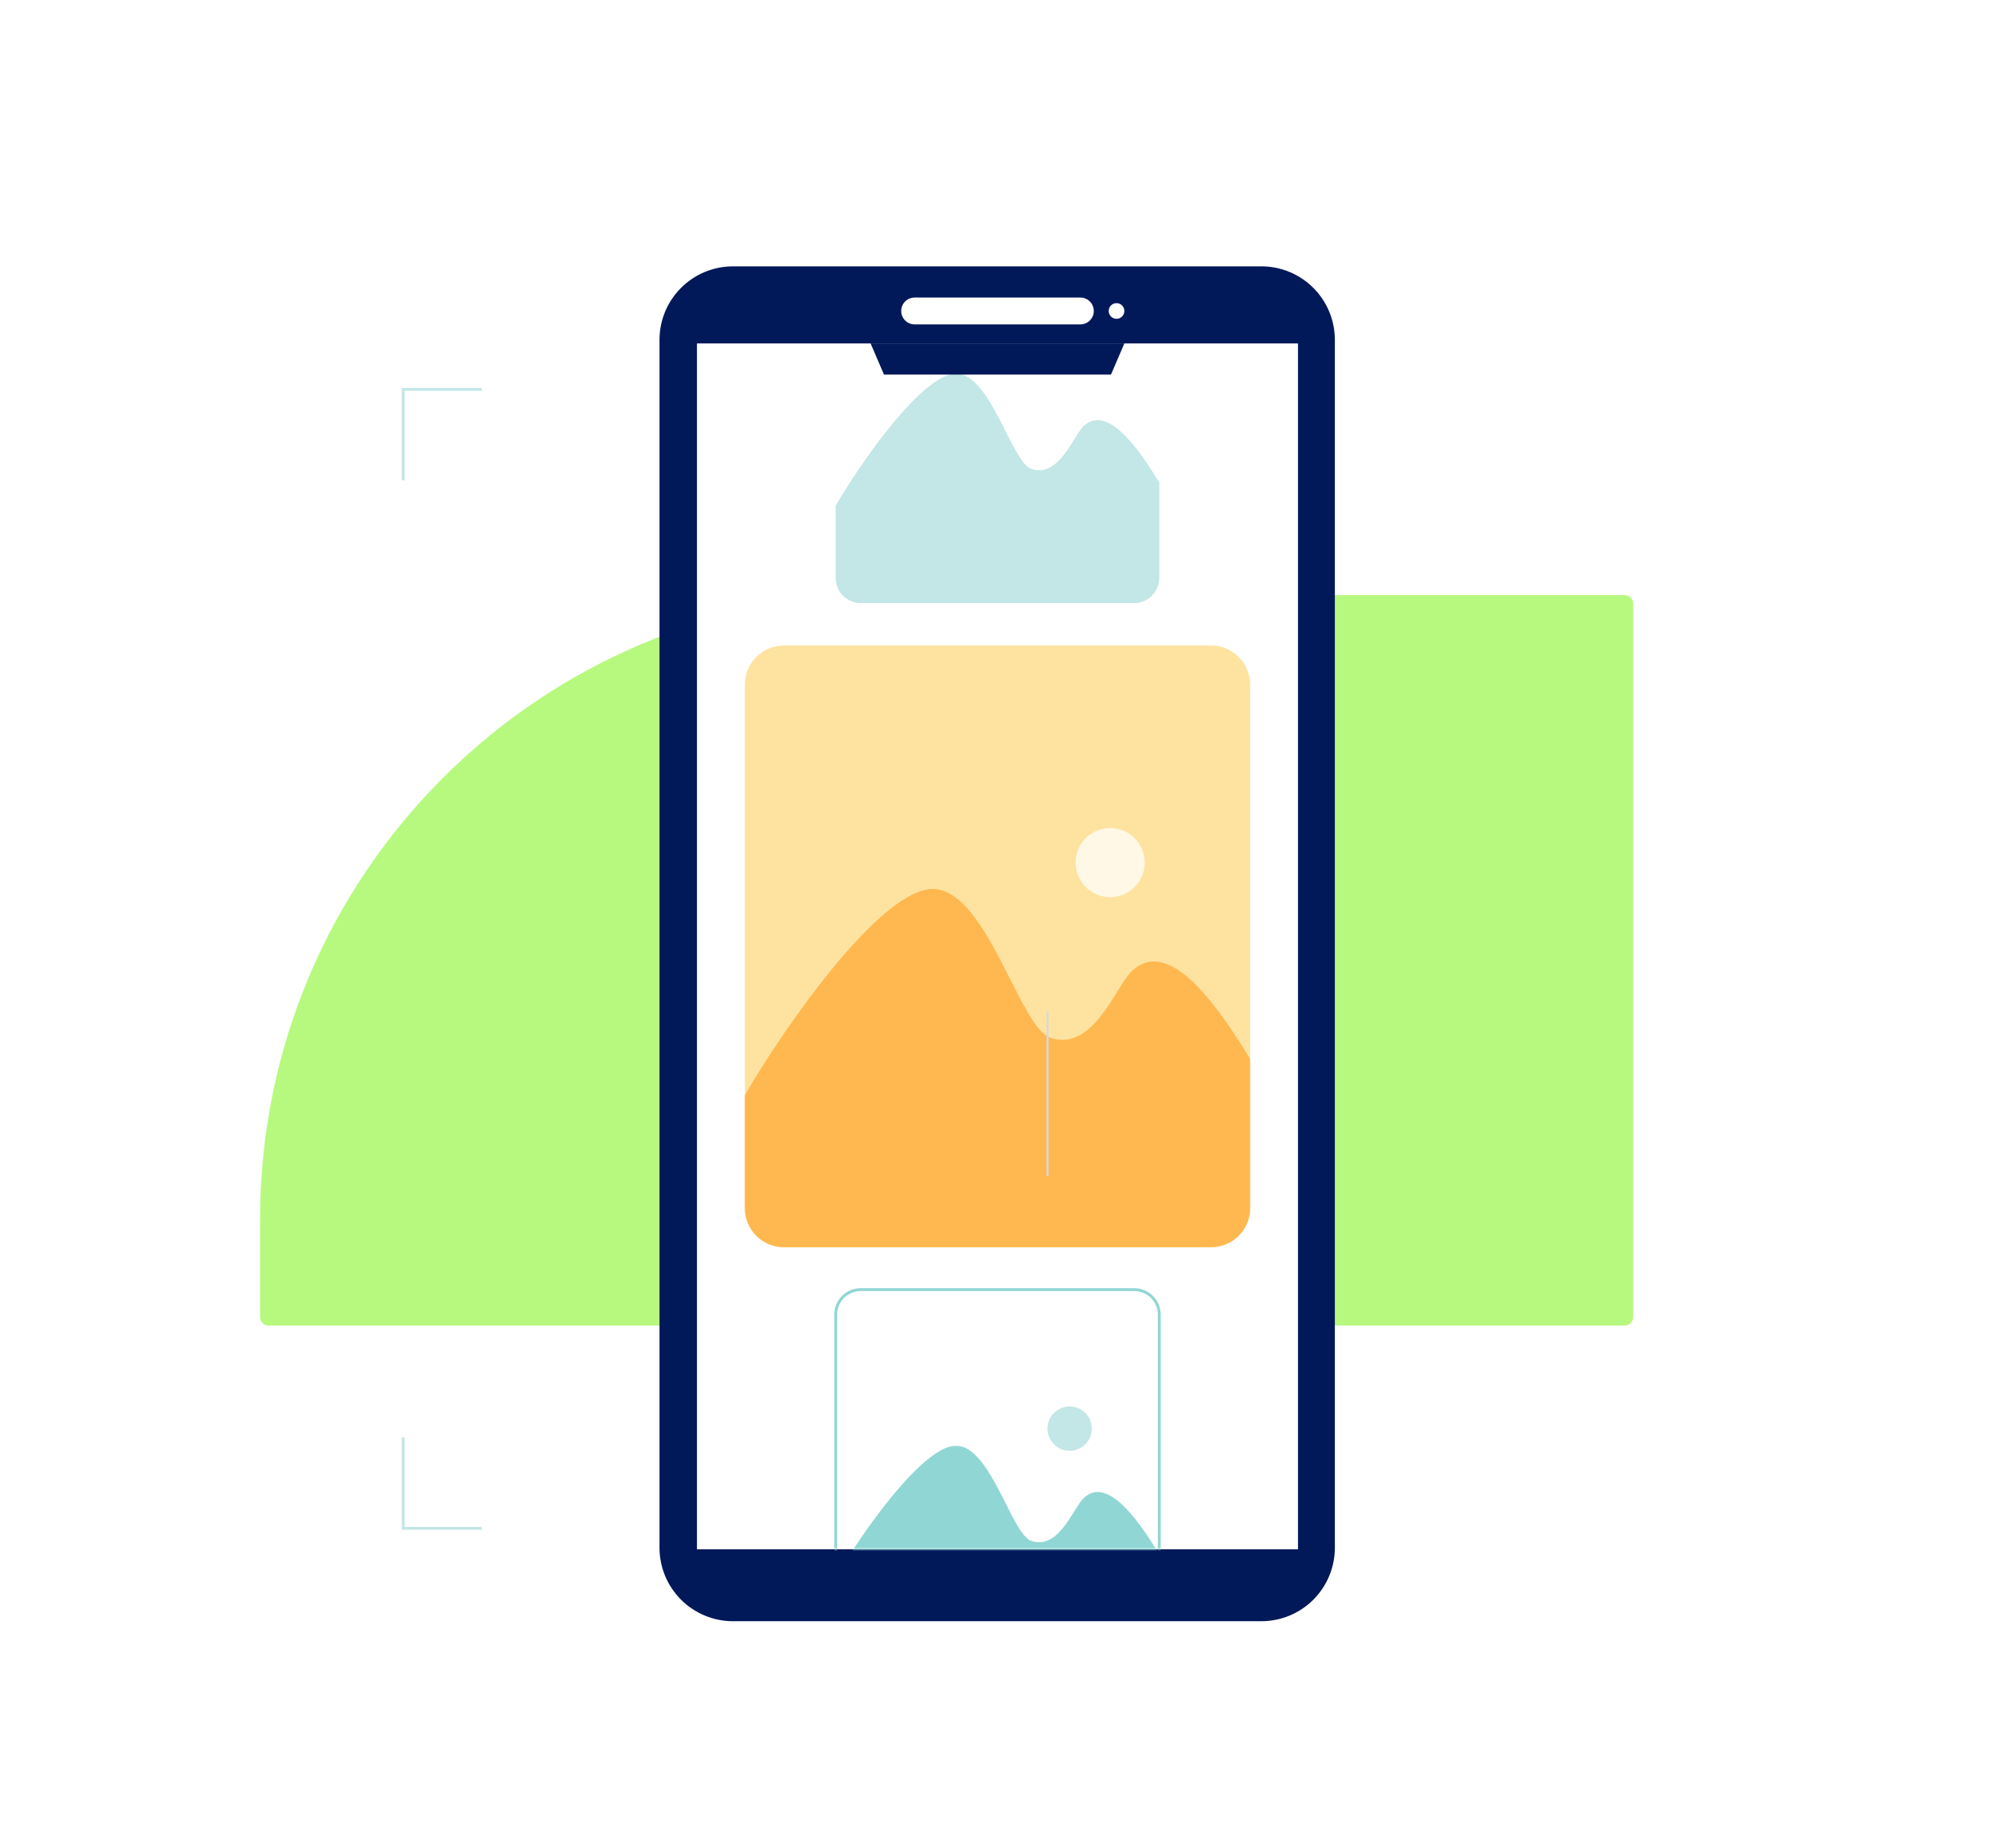
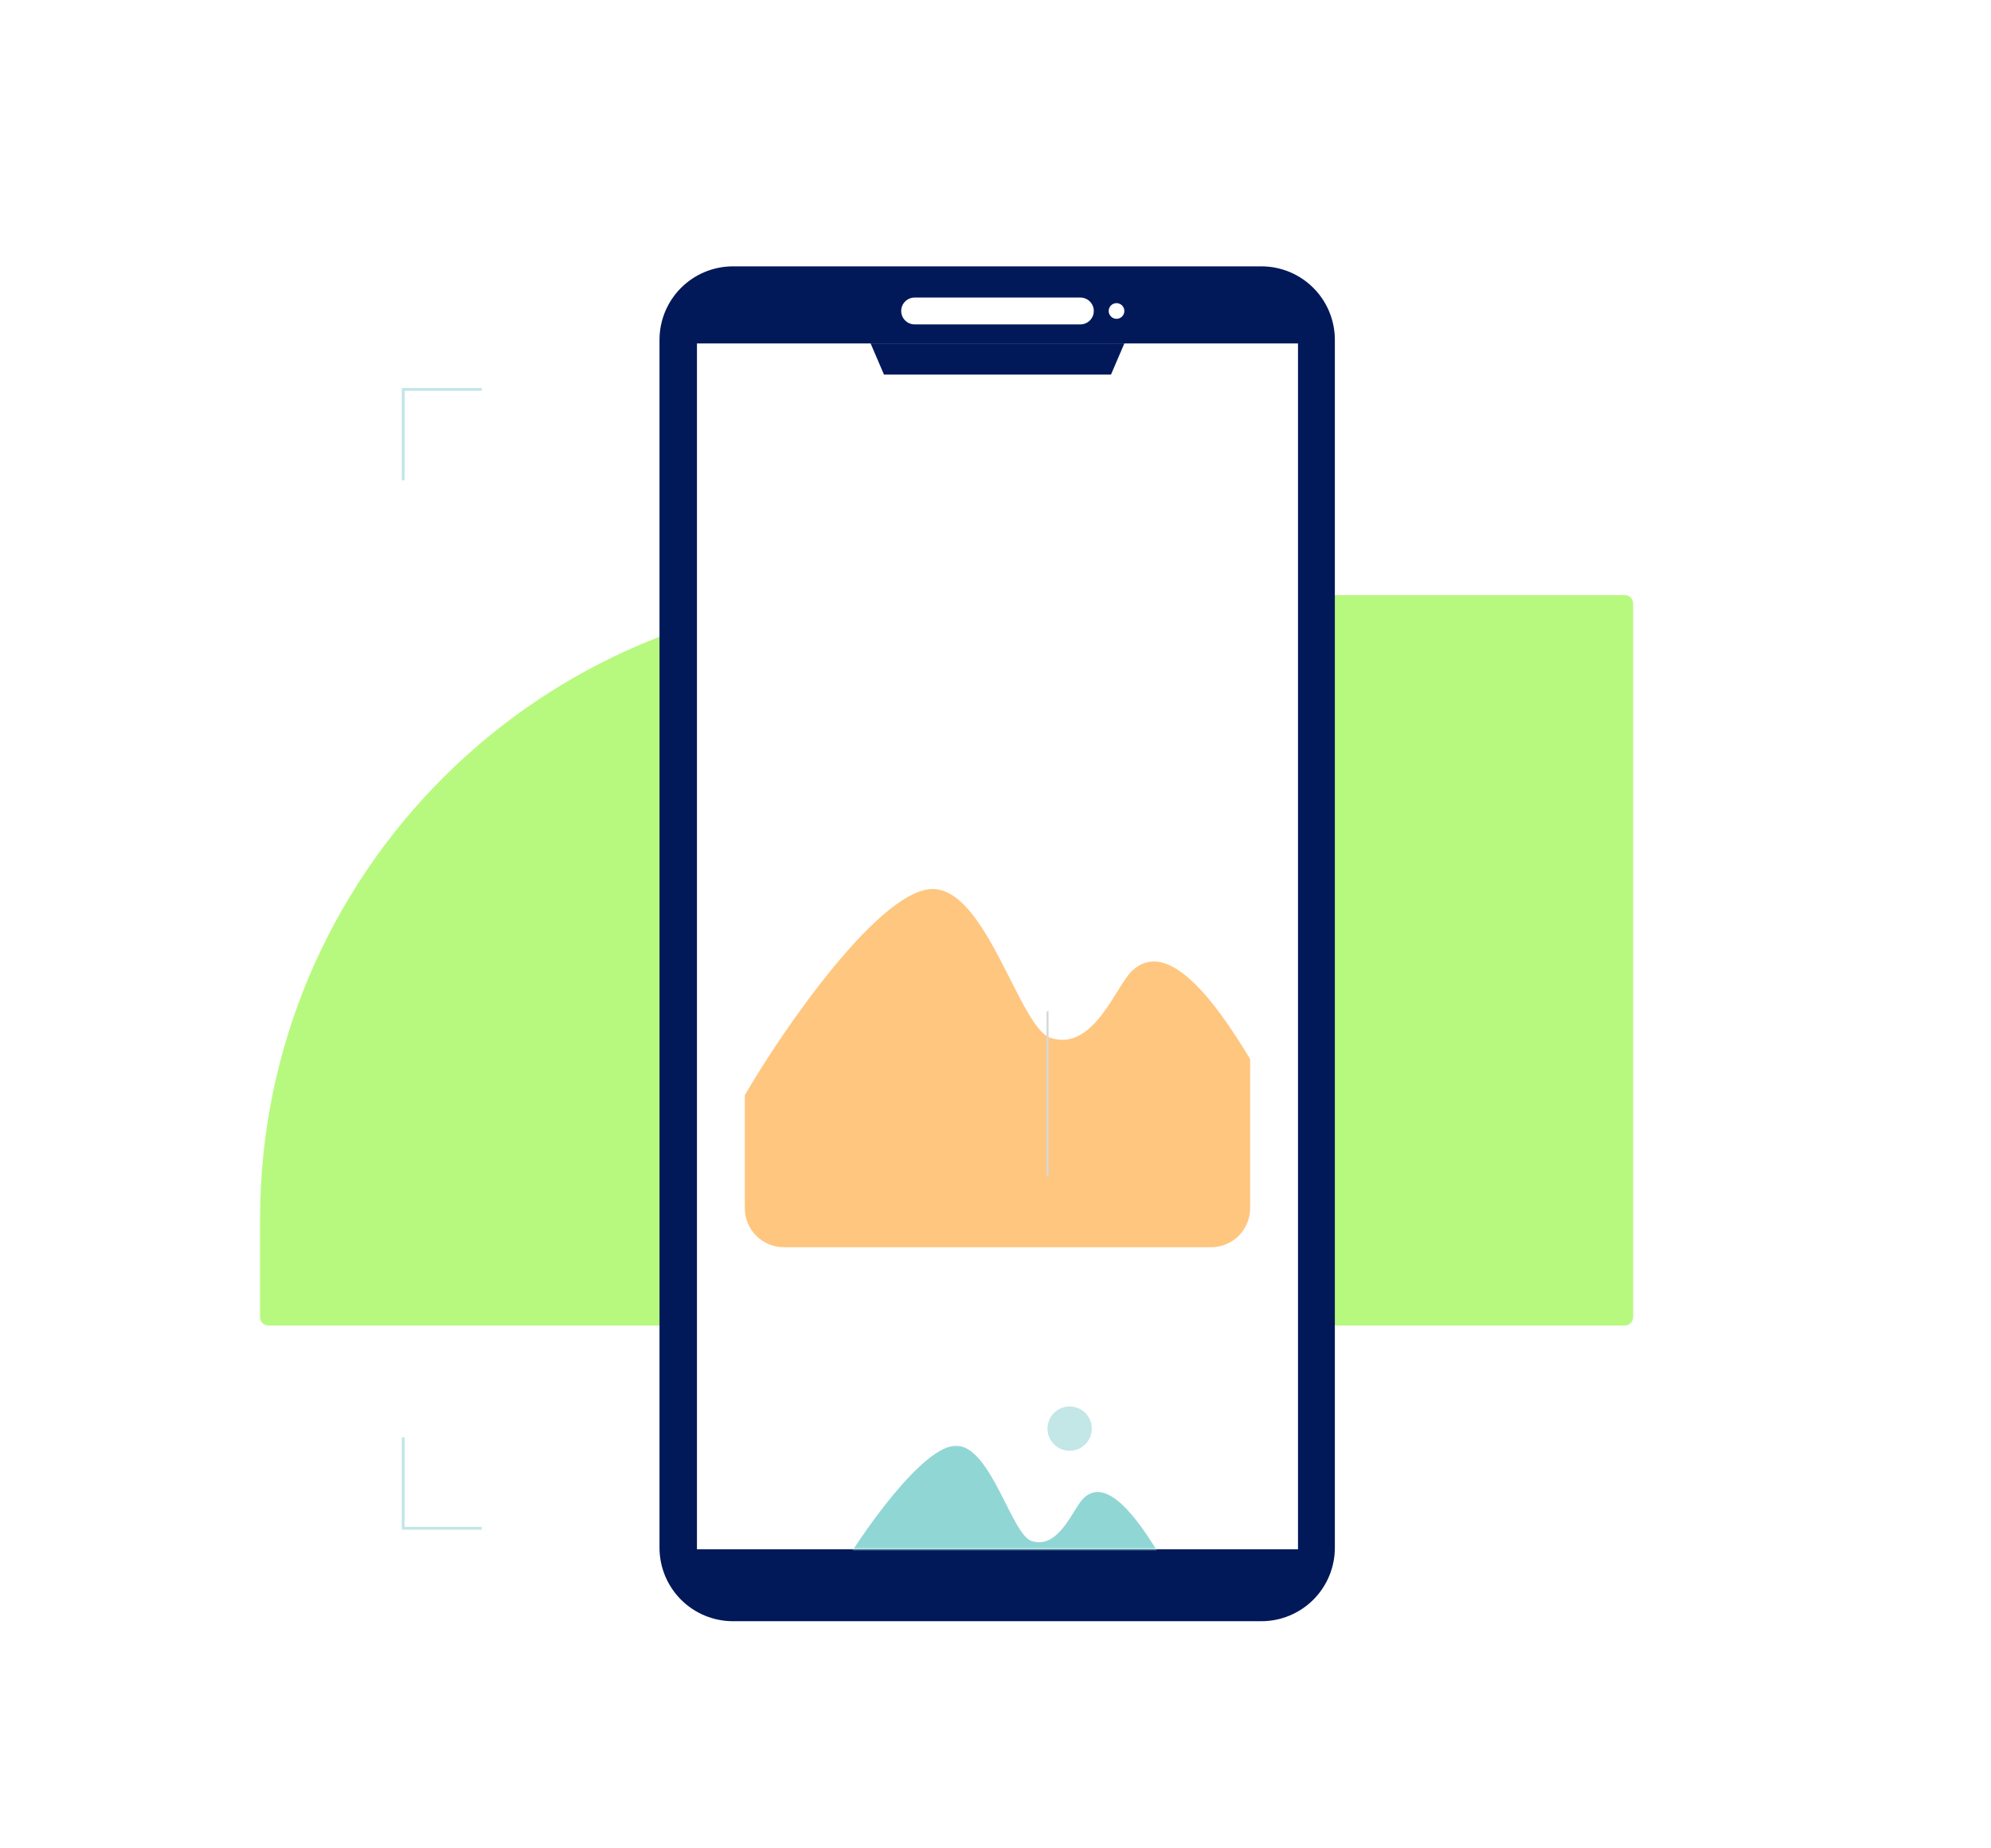
<svg xmlns="http://www.w3.org/2000/svg" width="957" height="888" viewBox="0 0 957 888" fill="none">
  <rect width="957" height="888" fill="white" />
  <path d="M193.811 230.854V187.128H231.542" stroke="#C3E6E6" stroke-width="1.378" stroke-miterlimit="10" />
  <path d="M417.377 187.128H455.108V230.854" stroke="#C3E6E6" stroke-width="1.378" stroke-miterlimit="10" />
  <path d="M231.542 734.46H193.811V690.747" stroke="#C3E6E6" stroke-width="1.378" stroke-miterlimit="10" />
-   <path d="M455.108 690.747V734.46H417.377" stroke="#C3E6E6" stroke-width="1.378" stroke-miterlimit="10" />
  <path d="M402.219 155.446C402.219 156.302 402.056 157.125 401.729 157.908C401.402 158.699 400.938 159.397 400.331 160.005C399.73 160.606 399.03 161.076 398.24 161.403C397.449 161.729 396.626 161.892 395.77 161.892C394.921 161.892 394.098 161.729 393.307 161.403C392.517 161.076 391.817 160.606 391.216 160.005C390.609 159.397 390.145 158.699 389.818 157.908C389.491 157.125 389.328 156.302 389.328 155.446C389.328 154.591 389.491 153.768 389.818 152.977C390.145 152.187 390.609 151.488 391.216 150.887C391.817 150.28 392.517 149.816 393.307 149.49C394.098 149.163 394.921 149 395.77 149C396.626 149 397.449 149.163 398.24 149.49C399.03 149.816 399.73 150.28 400.331 150.887C400.938 151.488 401.402 152.187 401.729 152.977C402.056 153.768 402.219 154.591 402.219 155.446Z" fill="white" />
  <path d="M125 586C125 420.315 259.315 286 425 286H781C783.209 286 785 287.791 785 290V633C785 635.209 783.209 637 781 637H129C126.791 637 125 635.209 125 633V586Z" fill="#B7F97E" />
  <path d="M352.314 128H606.3C607.456 128 608.613 128.059 609.763 128.17C610.912 128.281 612.056 128.451 613.193 128.679C614.323 128.901 615.447 129.182 616.551 129.522C617.662 129.855 618.746 130.247 619.818 130.691C620.883 131.128 621.928 131.625 622.947 132.167C623.966 132.715 624.96 133.31 625.92 133.95C626.88 134.596 627.808 135.282 628.703 136.014C629.598 136.752 630.454 137.522 631.271 138.345C632.088 139.162 632.865 140.017 633.597 140.912C634.335 141.807 635.021 142.734 635.662 143.694C636.308 144.654 636.896 145.647 637.445 146.666C637.988 147.685 638.484 148.73 638.928 149.801C639.366 150.865 639.758 151.956 640.091 153.06C640.431 154.17 640.712 155.287 640.934 156.423C641.163 157.56 641.333 158.703 641.444 159.852C641.555 161.002 641.614 162.158 641.614 163.314V743.796C641.614 744.952 641.555 746.102 641.444 747.258C641.333 748.407 641.163 749.55 640.934 750.68C640.712 751.817 640.431 752.94 640.091 754.044C639.758 755.154 639.366 756.238 638.928 757.309C638.484 758.374 637.988 759.419 637.445 760.438C636.896 761.456 636.308 762.449 635.662 763.409C635.021 764.376 634.335 765.303 633.597 766.198C632.865 767.086 632.088 767.942 631.271 768.765C630.454 769.581 629.598 770.358 628.703 771.09C627.808 771.821 626.88 772.514 625.92 773.154C624.96 773.794 623.966 774.388 622.947 774.937C621.928 775.479 620.883 775.975 619.818 776.419C618.746 776.857 617.662 777.249 616.551 777.582C615.447 777.921 614.323 778.202 613.193 778.424C612.056 778.653 610.912 778.823 609.763 778.934C608.613 779.051 607.456 779.103 606.3 779.103H352.314C351.157 779.103 350.001 779.051 348.851 778.934C347.701 778.823 346.558 778.653 345.421 778.424C344.291 778.202 343.167 777.921 342.063 777.582C340.952 777.249 339.867 776.857 338.796 776.419C337.731 775.975 336.686 775.479 335.666 774.937C334.647 774.388 333.654 773.794 332.694 773.154C331.733 772.514 330.805 771.821 329.91 771.09C329.015 770.358 328.159 769.581 327.343 768.765C326.526 767.942 325.748 767.086 325.017 766.198C324.285 765.303 323.592 764.376 322.952 763.409C322.312 762.449 321.717 761.456 321.168 760.438C320.626 759.419 320.13 758.374 319.685 757.309C319.248 756.238 318.856 755.154 318.522 754.044C318.183 752.94 317.902 751.817 317.679 750.68C317.451 749.55 317.281 748.407 317.17 747.258C317.059 746.102 317 744.952 317 743.796V163.314C317 162.158 317.059 161.002 317.17 159.852C317.281 158.703 317.451 157.56 317.679 156.423C317.902 155.287 318.183 154.17 318.522 153.06C318.856 151.956 319.248 150.865 319.685 149.801C320.13 148.73 320.626 147.685 321.168 146.666C321.717 145.647 322.312 144.654 322.952 143.694C323.592 142.734 324.285 141.807 325.017 140.912C325.748 140.017 326.526 139.162 327.343 138.345C328.159 137.522 329.015 136.752 329.91 136.014C330.805 135.282 331.733 134.596 332.694 133.95C333.654 133.31 334.647 132.715 335.666 132.167C336.686 131.625 337.731 131.128 338.796 130.691C339.867 130.247 340.952 129.855 342.063 129.522C343.167 129.182 344.291 128.901 345.421 128.679C346.558 128.451 347.701 128.281 348.851 128.17C350.001 128.059 351.157 128 352.314 128Z" fill="#011859" />
  <path d="M335 165.049H623.901V744.552H335V165.049Z" fill="white" />
-   <path d="M557.22 231.921V277.828C557.213 278.618 557.135 279.395 556.971 280.166C556.815 280.936 556.586 281.681 556.279 282.406C555.972 283.131 555.606 283.823 555.162 284.476C554.724 285.129 554.227 285.73 553.672 286.285C553.117 286.841 552.509 287.337 551.856 287.774C551.202 288.219 550.516 288.584 549.791 288.891C549.066 289.192 548.314 289.42 547.543 289.577C546.773 289.74 545.995 289.819 545.211 289.825H413.697C412.906 289.819 412.129 289.74 411.358 289.577C410.587 289.42 409.836 289.192 409.11 288.885C408.385 288.584 407.693 288.212 407.039 287.774C406.386 287.337 405.778 286.841 405.223 286.279C404.667 285.724 404.171 285.123 403.733 284.463C403.295 283.81 402.923 283.124 402.616 282.393C402.315 281.668 402.087 280.923 401.923 280.153C401.767 279.376 401.688 278.598 401.682 277.815V243.056C413.155 223.091 444.267 178.052 460.445 179.62C476.628 181.194 486.376 222.313 495.778 225.37C509.12 229.765 515.875 209.369 521.03 204.634C531.85 194.765 546.106 213.483 557.22 231.921Z" fill="#C3E6E6" />
  <mask id="mask0_1243_1254" style="mask-type:luminance" maskUnits="userSpaceOnUse" x="377" y="594" width="206" height="151">
-     <path d="M377.193 594.154H582.922V744.552H377.193V594.154Z" fill="white" />
-   </mask>
+     </mask>
  <g mask="url(#mask0_1243_1254)">
    <path d="M413.697 619.756H545.211C545.995 619.756 546.779 619.835 547.55 619.991C548.327 620.142 549.079 620.37 549.804 620.671C550.536 620.978 551.228 621.343 551.882 621.781C552.535 622.219 553.143 622.721 553.705 623.277C554.26 623.832 554.756 624.439 555.194 625.099C555.632 625.752 556.004 626.444 556.305 627.176C556.605 627.901 556.834 628.652 556.991 629.429C557.141 630.2 557.22 630.983 557.22 631.774V792.928C557.22 793.718 557.141 794.496 556.991 795.273C556.834 796.043 556.605 796.794 556.305 797.526C556.004 798.251 555.632 798.943 555.194 799.603C554.756 800.256 554.26 800.863 553.705 801.419C553.143 801.98 552.535 802.477 551.882 802.914C551.228 803.352 550.536 803.724 549.804 804.024C549.079 804.325 548.327 804.553 547.55 804.71C546.779 804.86 545.995 804.939 545.211 804.939H413.697C412.906 804.939 412.122 804.86 411.351 804.71C410.574 804.553 409.822 804.325 409.097 804.024C408.365 803.724 407.673 803.352 407.02 802.914C406.366 802.477 405.759 801.98 405.197 801.419C404.641 800.863 404.145 800.256 403.707 799.603C403.269 798.943 402.897 798.251 402.596 797.526C402.296 796.794 402.067 796.043 401.91 795.273C401.76 794.496 401.682 793.718 401.682 792.928V631.774C401.682 630.983 401.76 630.2 401.91 629.429C402.067 628.652 402.296 627.901 402.596 627.176C402.897 626.444 403.269 625.752 403.707 625.099C404.145 624.439 404.641 623.832 405.197 623.277C405.759 622.721 406.366 622.219 407.02 621.781C407.673 621.343 408.365 620.978 409.097 620.671C409.822 620.37 410.574 620.142 411.351 619.991C412.122 619.835 412.906 619.756 413.697 619.756Z" stroke="#90D6D4" stroke-width="1.378" stroke-miterlimit="10" />
  </g>
  <mask id="mask1_1243_1254" style="mask-type:luminance" maskUnits="userSpaceOnUse" x="400" y="694" width="158" height="51">
    <path d="M400.609 694.472H557.833V744.552H400.609V694.472Z" fill="white" />
  </mask>
  <g mask="url(#mask1_1243_1254)">
    <path d="M557.22 747.021V792.928C557.213 793.712 557.128 794.489 556.965 795.259C556.808 796.024 556.573 796.768 556.272 797.493C555.965 798.218 555.593 798.904 555.155 799.557C554.711 800.203 554.214 800.811 553.659 801.359C553.104 801.915 552.496 802.411 551.849 802.849C551.196 803.286 550.503 803.652 549.778 803.952C549.059 804.259 548.308 804.488 547.537 804.645C546.773 804.801 545.995 804.88 545.211 804.886H413.697C412.906 804.88 412.129 804.801 411.358 804.645C410.587 804.488 409.836 804.253 409.11 803.952C408.385 803.645 407.693 803.273 407.039 802.836C406.386 802.398 405.778 801.902 405.223 801.346C404.667 800.785 404.171 800.184 403.733 799.531C403.295 798.878 402.923 798.185 402.616 797.46C402.315 796.735 402.087 795.984 401.923 795.214C401.767 794.443 401.688 793.659 401.682 792.876V758.222C413.155 738.256 444.267 693.218 460.445 694.785C476.628 696.359 486.376 737.479 495.778 740.542C509.12 744.931 515.875 724.534 521.03 719.799C531.85 709.826 546.106 728.577 557.22 747.021Z" fill="#90D6D4" />
  </g>
  <path d="M524.781 686.562C524.781 687.261 524.709 687.954 524.572 688.639C524.441 689.325 524.239 689.991 523.971 690.638C523.703 691.284 523.376 691.892 522.984 692.473C522.599 693.054 522.155 693.596 521.658 694.086C521.168 694.583 520.626 695.027 520.044 695.412C519.469 695.804 518.855 696.13 518.208 696.398C517.562 696.666 516.895 696.868 516.209 697.006C515.523 697.143 514.831 697.208 514.131 697.208C513.432 697.208 512.74 697.143 512.054 697.006C511.368 696.868 510.701 696.666 510.061 696.398C509.414 696.13 508.8 695.804 508.219 695.412C507.637 695.027 507.101 694.583 506.605 694.086C506.108 693.596 505.67 693.054 505.278 692.473C504.893 691.892 504.566 691.284 504.298 690.638C504.031 689.991 503.828 689.325 503.691 688.639C503.554 687.954 503.488 687.261 503.488 686.562C503.488 685.864 503.554 685.171 503.691 684.486C503.828 683.8 504.031 683.134 504.298 682.487C504.566 681.84 504.893 681.227 505.278 680.645C505.67 680.064 506.108 679.528 506.605 679.032C507.101 678.536 507.637 678.098 508.219 677.706C508.8 677.321 509.414 676.994 510.061 676.727C510.701 676.459 511.368 676.256 512.054 676.119C512.74 675.982 513.432 675.917 514.131 675.917C514.831 675.917 515.523 675.982 516.209 676.119C516.895 676.256 517.562 676.459 518.208 676.727C518.855 676.994 519.469 677.321 520.044 677.706C520.626 678.098 521.168 678.536 521.658 679.032C522.155 679.528 522.599 680.064 522.984 680.645C523.376 681.227 523.703 681.84 523.971 682.487C524.239 683.134 524.441 683.8 524.572 684.486C524.709 685.171 524.781 685.864 524.781 686.562Z" fill="#C3E6E6" />
-   <path d="M376.775 310.222H582.144C583.373 310.222 584.594 310.339 585.803 310.581C587.012 310.823 588.181 311.175 589.318 311.646C590.455 312.116 591.54 312.697 592.565 313.383C593.585 314.062 594.532 314.839 595.407 315.715C596.276 316.583 597.054 317.53 597.74 318.556C598.419 319.581 599.001 320.659 599.471 321.795C599.942 322.931 600.295 324.107 600.536 325.315C600.778 326.524 600.896 327.745 600.896 328.973V580.628C600.896 581.856 600.778 583.078 600.536 584.286C600.295 585.494 599.942 586.67 599.471 587.806C599.001 588.943 598.419 590.02 597.74 591.046C597.054 592.071 596.276 593.018 595.407 593.887C594.532 594.762 593.585 595.539 592.565 596.218C591.54 596.904 590.455 597.485 589.318 597.955C588.181 598.426 587.012 598.778 585.803 599.02C584.594 599.262 583.373 599.379 582.144 599.379H376.775C375.54 599.379 374.325 599.262 373.116 599.02C371.907 598.778 370.738 598.426 369.594 597.955C368.458 597.485 367.38 596.904 366.354 596.218C365.328 595.539 364.381 594.762 363.512 593.887C362.643 593.018 361.865 592.071 361.179 591.046C360.5 590.02 359.918 588.943 359.448 587.806C358.977 586.67 358.618 585.494 358.383 584.286C358.141 583.078 358.023 581.856 358.023 580.628V328.973C358.023 327.745 358.141 326.524 358.383 325.315C358.618 324.107 358.977 322.931 359.448 321.795C359.918 320.659 360.5 319.581 361.179 318.556C361.865 317.53 362.643 316.583 363.512 315.715C364.381 314.839 365.328 314.062 366.354 313.383C367.38 312.697 368.458 312.116 369.594 311.646C370.738 311.175 371.907 310.823 373.116 310.581C374.325 310.339 375.54 310.222 376.775 310.222Z" fill="#FEC942" fill-opacity="0.5" />
  <path d="M600.896 508.937V580.628C600.896 581.856 600.778 583.071 600.536 584.279C600.301 585.488 599.942 586.657 599.478 587.793C599.008 588.929 598.433 590.007 597.747 591.032C597.067 592.051 596.29 592.998 595.421 593.867C594.558 594.742 593.611 595.519 592.592 596.205C591.566 596.884 590.494 597.466 589.357 597.936C588.221 598.413 587.051 598.772 585.849 599.013C584.64 599.255 583.425 599.379 582.197 599.379H376.755C375.527 599.379 374.305 599.262 373.096 599.02C371.888 598.778 370.718 598.426 369.581 597.955C368.445 597.485 367.36 596.904 366.341 596.218C365.315 595.539 364.368 594.762 363.499 593.886C362.623 593.018 361.846 592.071 361.166 591.045C360.48 590.02 359.899 588.942 359.428 587.806C358.958 586.67 358.605 585.494 358.363 584.286C358.122 583.078 358.004 581.856 358.004 580.628V526.335C375.912 495.228 424.496 424.81 449.696 427.285C474.896 429.754 490.276 493.948 504.885 498.735C525.727 505.652 536.272 473.741 544.308 466.38C561.283 450.823 583.529 480.141 600.896 508.937Z" fill="#FF8E00" fill-opacity="0.5" />
  <path d="M550.221 414.53C550.221 415.62 550.117 416.698 549.901 417.769C549.685 418.84 549.372 419.879 548.954 420.884C548.536 421.89 548.026 422.85 547.418 423.758C546.817 424.666 546.125 425.502 545.354 426.273C544.583 427.043 543.746 427.736 542.838 428.336C541.93 428.944 540.976 429.46 539.964 429.871C538.957 430.289 537.919 430.609 536.854 430.818C535.782 431.034 534.697 431.138 533.613 431.138C532.522 431.138 531.437 431.034 530.372 430.818C529.301 430.609 528.262 430.289 527.256 429.871C526.243 429.46 525.289 428.944 524.381 428.336C523.473 427.736 522.637 427.043 521.866 426.273C521.095 425.502 520.402 424.666 519.801 423.758C519.193 422.85 518.684 421.89 518.266 420.884C517.847 419.879 517.534 418.84 517.318 417.769C517.109 416.698 516.998 415.62 516.998 414.53C516.998 413.439 517.109 412.355 517.318 411.29C517.534 410.219 517.847 409.181 518.266 408.175C518.684 407.163 519.193 406.209 519.801 405.301C520.402 404.393 521.095 403.557 521.866 402.787C522.637 402.01 523.473 401.324 524.381 400.716C525.289 400.109 526.243 399.6 527.256 399.182C528.262 398.764 529.301 398.45 530.372 398.235C531.437 398.026 532.522 397.921 533.613 397.921C534.697 397.921 535.782 398.026 536.854 398.235C537.919 398.45 538.957 398.764 539.964 399.182C540.976 399.6 541.93 400.109 542.838 400.716C543.746 401.324 544.583 402.01 545.354 402.787C546.125 403.557 546.817 404.393 547.418 405.301C548.026 406.209 548.536 407.163 548.954 408.175C549.372 409.181 549.685 410.219 549.901 411.29C550.117 412.355 550.221 413.439 550.221 414.53Z" fill="white" fill-opacity="0.75" />
  <path d="M534.006 180.018H424.896L418.467 165.036H540.442L534.006 180.018Z" fill="#011859" />
  <path d="M439.622 143H519.299C520.155 143 520.978 143.163 521.769 143.49C522.56 143.816 523.252 144.28 523.86 144.887C524.461 145.488 524.931 146.187 525.258 146.977C525.585 147.768 525.748 148.591 525.748 149.446C525.748 150.302 525.585 151.125 525.258 151.908C524.931 152.699 524.461 153.397 523.86 154.005C523.252 154.606 522.56 155.076 521.769 155.403C520.978 155.729 520.155 155.892 519.299 155.892H439.622C438.767 155.892 437.943 155.729 437.153 155.403C436.362 155.076 435.663 154.606 435.062 154.005C434.454 153.397 433.991 152.699 433.664 151.908C433.337 151.125 433.174 150.302 433.174 149.446C433.174 148.591 433.337 147.768 433.664 146.977C433.991 146.187 434.454 145.488 435.062 144.887C435.663 144.28 436.362 143.816 437.153 143.49C437.943 143.163 438.767 143 439.622 143Z" fill="white" />
  <path d="M540.436 149.446C540.436 149.943 540.344 150.426 540.155 150.883C539.959 151.347 539.691 151.758 539.338 152.111C538.979 152.464 538.573 152.731 538.11 152.927C537.652 153.117 537.169 153.215 536.672 153.215C536.169 153.215 535.692 153.117 535.228 152.927C534.764 152.731 534.359 152.464 534.007 152.111C533.654 151.758 533.379 151.347 533.19 150.883C533 150.426 532.902 149.943 532.902 149.446C532.902 148.943 533 148.467 533.19 148.003C533.379 147.539 533.654 147.134 534.007 146.781C534.359 146.429 534.764 146.155 535.228 145.965C535.692 145.769 536.169 145.678 536.672 145.678C537.169 145.678 537.652 145.769 538.11 145.965C538.573 146.155 538.979 146.429 539.338 146.781C539.691 147.134 539.959 147.539 540.155 148.003C540.344 148.467 540.436 148.943 540.436 149.446Z" fill="white" />
  <rect x="503" y="486" width="1" height="79" fill="#D9D9D9" />
</svg>